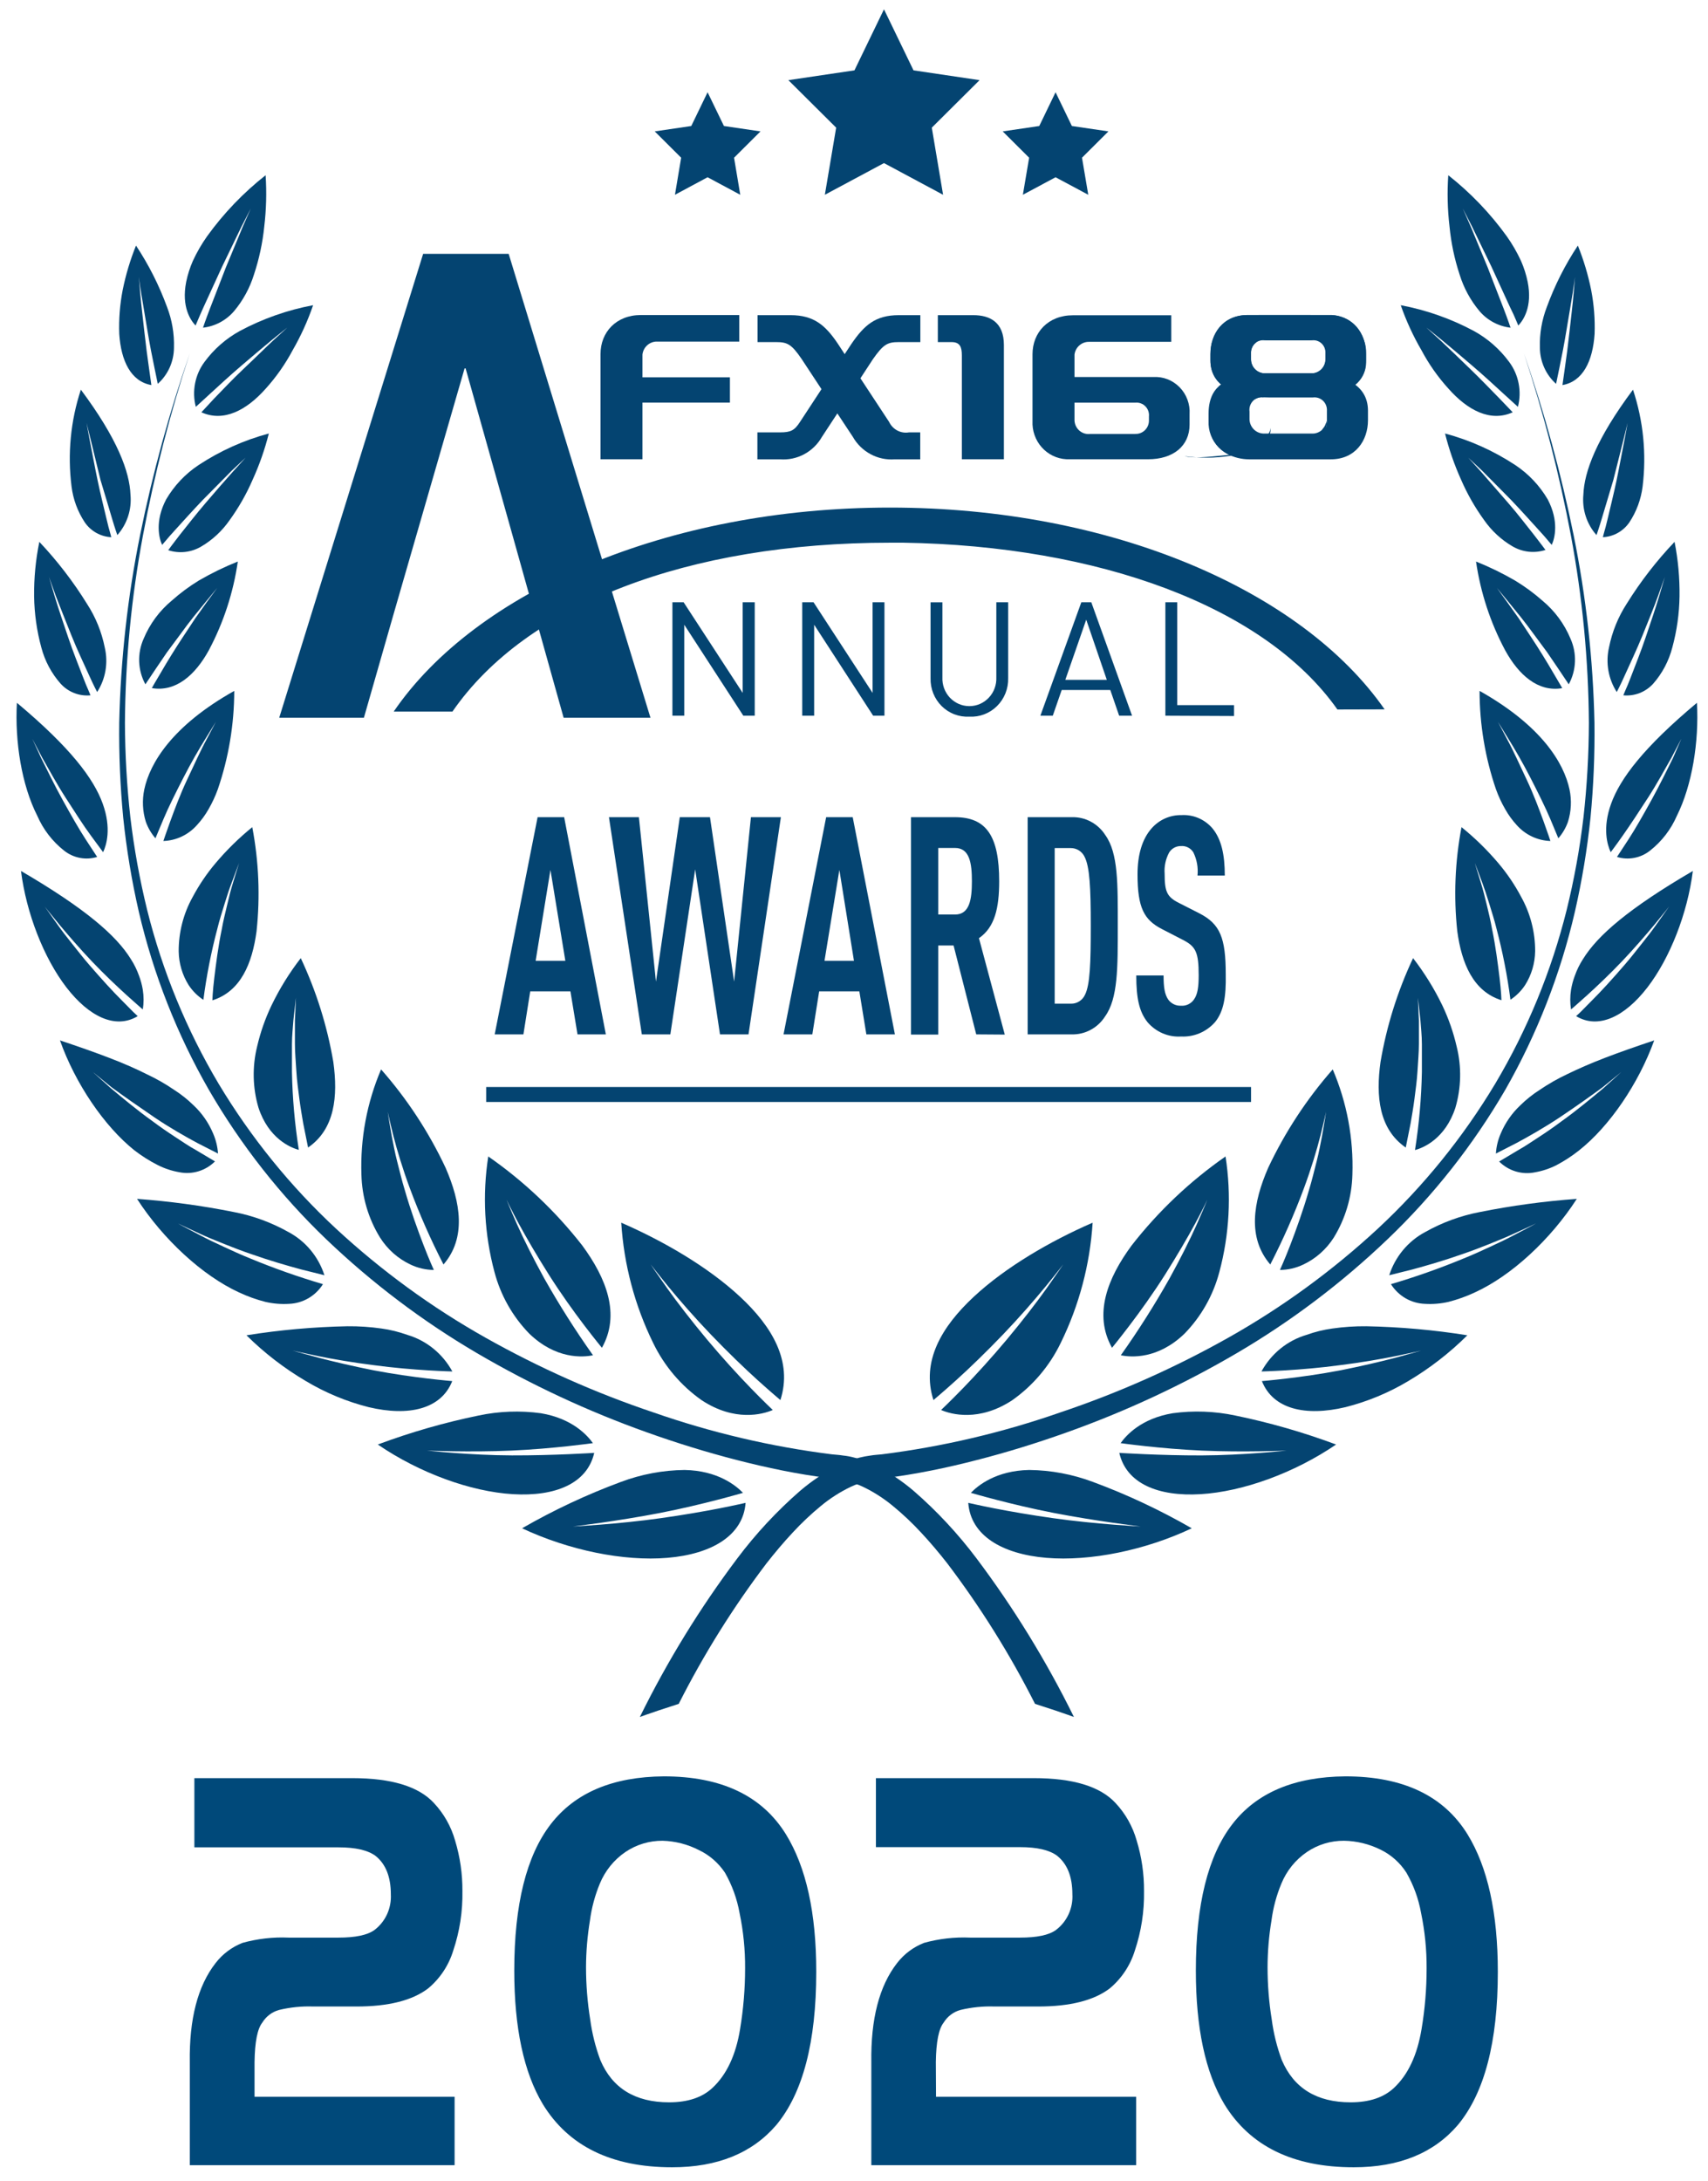
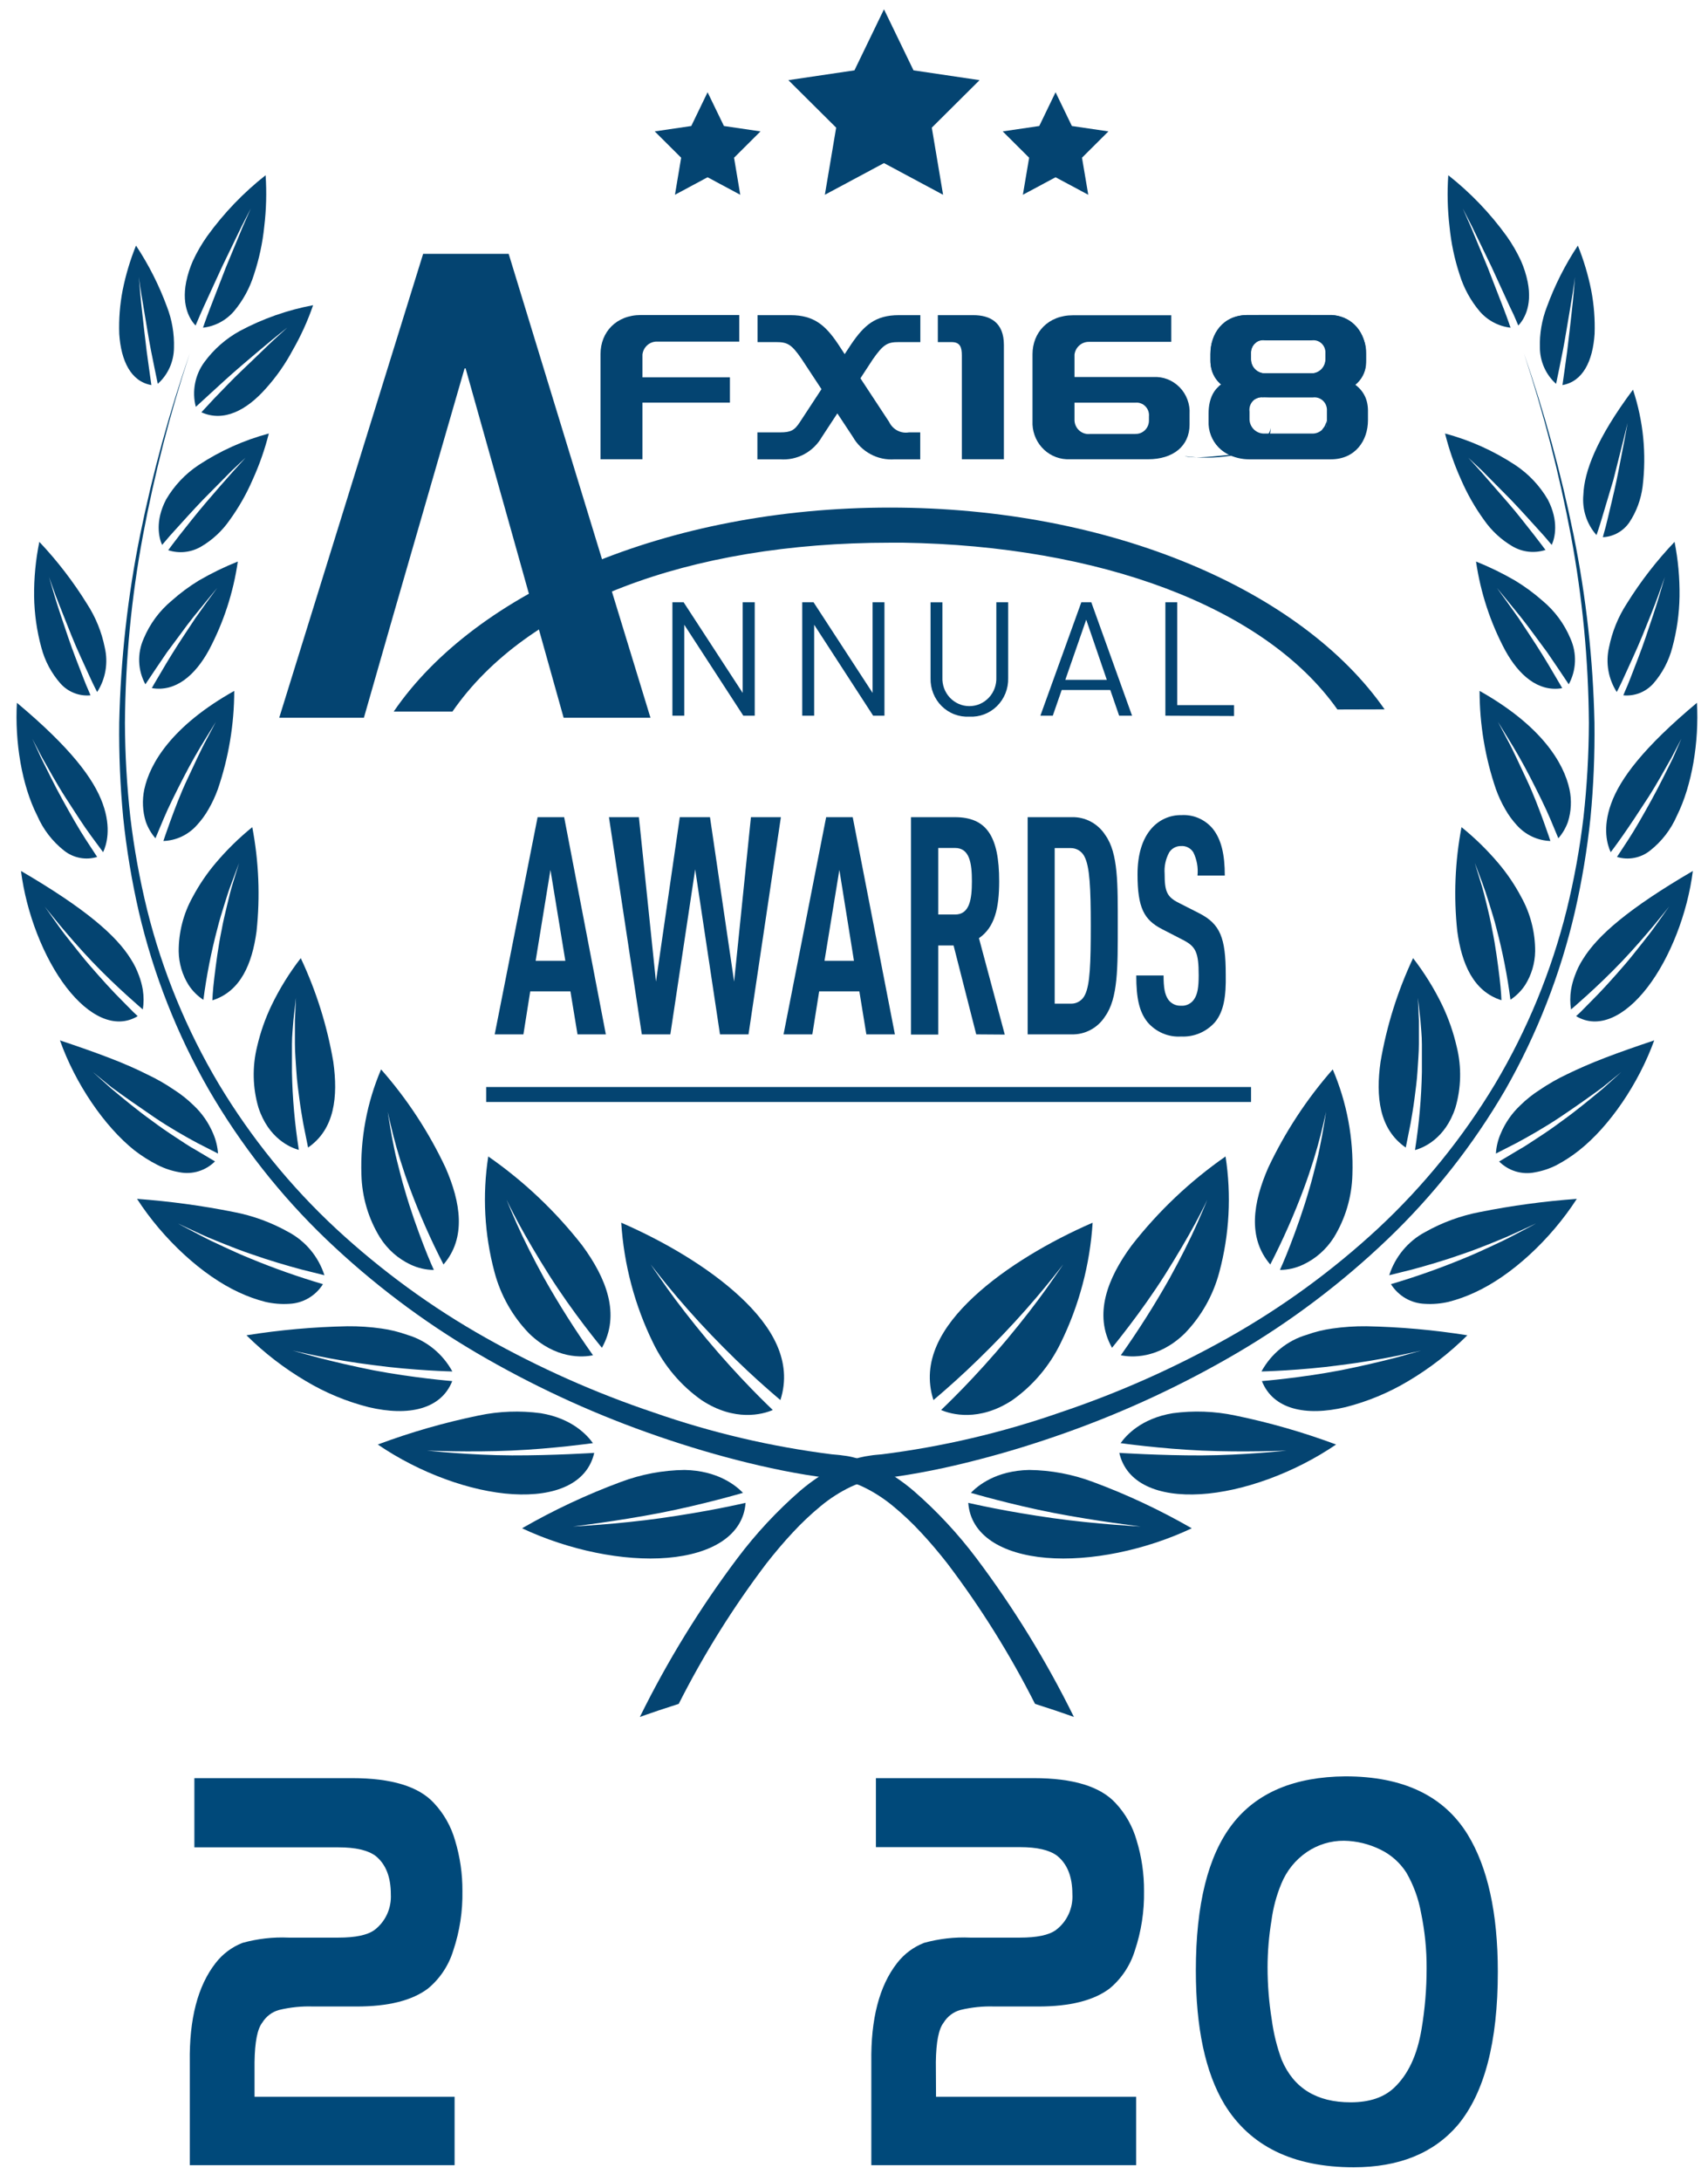
<svg xmlns="http://www.w3.org/2000/svg" width="76" height="97" viewBox="0 0 76 97" fill="none">
  <path d="M67.81 15.72C68.724 18.355 69.461 21.05 70.018 23.786C70.577 26.538 70.888 29.336 70.948 32.145C70.965 33.554 70.906 34.963 70.772 36.365C70.625 37.776 70.393 39.176 70.076 40.557C69.433 43.335 68.39 46.001 66.982 48.469C65.551 50.928 63.785 53.169 61.737 55.123C59.701 57.069 57.45 58.768 55.03 60.187C52.621 61.597 50.089 62.776 47.467 63.71C46.158 64.177 44.831 64.59 43.481 64.936C42.808 65.111 42.126 65.268 41.441 65.406C41.096 65.474 40.751 65.538 40.401 65.595L39.876 65.676L39.368 65.744C39.107 65.766 38.848 65.806 38.593 65.865C38.339 65.931 38.091 66.021 37.853 66.132C37.381 66.358 36.938 66.642 36.533 66.976C36.087 67.343 35.665 67.74 35.272 68.166C34.869 68.597 34.483 69.055 34.11 69.531C32.622 71.49 31.314 73.583 30.201 75.785L29.335 76.067C28.901 76.21 28.471 76.368 28.471 76.368C29.695 73.882 31.147 71.521 32.807 69.314C33.633 68.214 34.572 67.206 35.606 66.306C36.124 65.865 36.691 65.487 37.295 65.181C37.445 65.105 37.6 65.039 37.759 64.984C38.074 64.864 38.402 64.782 38.736 64.739C38.902 64.711 39.07 64.703 39.236 64.686C41.938 64.346 44.598 63.722 47.174 62.823C49.764 61.954 52.268 60.841 54.655 59.498C57.049 58.151 59.282 56.524 61.307 54.65C63.337 52.764 65.095 50.595 66.529 48.207C67.958 45.806 69.029 43.203 69.709 40.481C70.045 39.121 70.295 37.741 70.46 36.348C70.615 34.956 70.695 33.557 70.7 32.156C70.681 29.358 70.413 26.568 69.9 23.82C69.383 21.075 68.685 18.369 67.81 15.72V15.72Z" fill="#044471" />
  <path d="M48.618 54.383C48.5 56.243 48.018 58.061 47.2 59.728C46.704 60.754 45.959 61.634 45.035 62.283C43.564 63.245 42.33 62.911 41.875 62.714C41.875 62.714 42.275 62.337 42.841 61.754C43.407 61.172 44.133 60.378 44.812 59.565C45.491 58.752 46.129 57.925 46.578 57.292C47.028 56.659 47.31 56.237 47.31 56.237C47.31 56.237 47.006 56.636 46.518 57.23C46.029 57.824 45.353 58.603 44.627 59.36C43.901 60.117 43.139 60.854 42.543 61.391C41.947 61.929 41.535 62.272 41.535 62.272C40.983 60.55 41.903 59.005 43.33 57.677C44.757 56.349 46.747 55.196 48.618 54.383Z" fill="#044471" />
  <path d="M54.532 51.437C54.799 53.151 54.705 54.905 54.256 56.58C53.983 57.613 53.45 58.555 52.711 59.314C51.526 60.462 50.326 60.375 49.873 60.279C50.654 59.178 51.378 58.036 52.042 56.858C52.523 55.986 52.959 55.117 53.252 54.458C53.544 53.8 53.721 53.364 53.721 53.364C53.721 53.364 53.525 53.786 53.185 54.413C52.846 55.041 52.357 55.876 51.836 56.701C51.314 57.525 50.731 58.335 50.262 58.951C49.793 59.568 49.481 59.947 49.481 59.947C48.653 58.473 49.268 56.867 50.356 55.392C51.546 53.868 52.954 52.535 54.532 51.437V51.437Z" fill="#044471" />
  <path d="M59.302 47.565C59.933 49.039 60.232 50.638 60.177 52.244C60.152 53.236 59.866 54.203 59.349 55.044C59.017 55.567 58.546 55.984 57.991 56.245C57.666 56.4 57.312 56.482 56.953 56.484C56.953 56.484 57.155 56.045 57.412 55.379C57.668 54.712 57.988 53.828 58.24 52.95C58.375 52.512 58.48 52.064 58.585 51.659C58.69 51.254 58.759 50.863 58.825 50.534C58.944 49.878 59.004 49.453 59.004 49.453C59.004 49.453 58.916 49.87 58.756 50.505C58.596 51.141 58.339 51.991 58.024 52.841C57.592 54.005 57.09 55.141 56.523 56.242C55.501 55.055 55.758 53.482 56.429 51.943C57.179 50.353 58.146 48.879 59.302 47.565Z" fill="#044471" />
  <path d="M62.877 42.616C63.382 43.269 63.819 43.974 64.18 44.721C64.46 45.309 64.674 45.927 64.82 46.564C65.04 47.456 65.019 48.392 64.759 49.273C64.312 50.638 63.349 51.051 62.962 51.152C63.144 50.004 63.246 48.844 63.269 47.681C63.269 47.25 63.269 46.837 63.269 46.445C63.269 46.054 63.225 45.7 63.205 45.393C63.139 44.788 63.092 44.383 63.092 44.383C63.092 44.383 63.111 44.785 63.136 45.385C63.136 45.691 63.136 46.049 63.136 46.428C63.136 46.808 63.098 47.225 63.073 47.647C63.048 48.069 62.987 48.491 62.938 48.882C62.888 49.273 62.819 49.653 62.766 49.971L62.551 51.04C61.359 50.221 61.215 48.761 61.428 47.236C61.699 45.635 62.187 44.081 62.877 42.616Z" fill="#044471" />
  <path d="M65.032 36.79C65.627 37.27 66.175 37.806 66.671 38.391C67.061 38.851 67.401 39.353 67.684 39.888C68.097 40.626 68.313 41.463 68.308 42.313C68.3 42.846 68.145 43.367 67.861 43.815C67.689 44.075 67.468 44.296 67.21 44.465C67.071 43.398 66.864 42.342 66.589 41.303C66.498 40.926 66.373 40.546 66.268 40.2C66.163 39.854 66.059 39.539 65.957 39.266C65.755 38.734 65.623 38.38 65.623 38.38C65.623 38.38 65.73 38.74 65.898 39.277C65.987 39.559 66.064 39.874 66.15 40.222C66.235 40.571 66.326 40.954 66.393 41.331C66.553 42.099 66.649 42.879 66.724 43.483C66.798 44.088 66.809 44.488 66.809 44.488C65.548 44.091 65.037 42.845 64.844 41.421C64.678 39.877 64.742 38.315 65.032 36.79V36.79Z" fill="#044471" />
  <path d="M65.836 30.73C68.596 32.28 69.587 33.937 69.838 35.113C69.939 35.591 69.915 36.087 69.769 36.553C69.673 36.822 69.528 37.071 69.341 37.285C69.341 37.285 69.198 36.939 68.98 36.421C68.762 35.904 68.428 35.237 68.097 34.59C67.765 33.943 67.406 33.321 67.117 32.859L66.653 32.105L67.064 32.885C67.324 33.357 67.616 34.01 67.925 34.663C68.235 35.316 68.491 36.008 68.682 36.528C68.872 37.049 68.988 37.406 68.988 37.406C68.708 37.397 68.432 37.331 68.177 37.212C67.922 37.094 67.693 36.924 67.503 36.714C67.301 36.496 67.125 36.256 66.979 35.996C66.814 35.712 66.676 35.414 66.565 35.105C66.083 33.698 65.837 32.219 65.836 30.73Z" fill="#044471" />
  <path d="M64.299 19.281C65.409 19.578 66.465 20.053 67.429 20.688C68.015 21.078 68.507 21.598 68.867 22.21C69.378 23.181 69.184 23.943 69.046 24.236L68.895 24.059C68.801 23.946 68.657 23.777 68.486 23.594C68.141 23.215 67.691 22.711 67.228 22.227L65.936 20.922L65.334 20.359L65.886 20.966C66.215 21.344 66.651 21.847 67.09 22.348C67.528 22.849 67.934 23.386 68.254 23.786C68.414 23.985 68.53 24.154 68.627 24.272L68.768 24.461C68.526 24.539 68.271 24.565 68.018 24.538C67.766 24.51 67.522 24.429 67.302 24.301C66.8 24.008 66.366 23.606 66.032 23.125C65.628 22.567 65.286 21.966 65.011 21.332C64.713 20.672 64.475 19.985 64.299 19.281V19.281Z" fill="#044471" />
  <path d="M65.678 24.976C66.275 25.214 66.854 25.497 67.411 25.82C67.845 26.082 68.255 26.383 68.637 26.72C69.18 27.171 69.608 27.75 69.882 28.408C70.025 28.729 70.094 29.079 70.08 29.432C70.067 29.784 69.972 30.128 69.804 30.437L69.327 29.725L68.841 29.01C68.653 28.757 68.452 28.487 68.253 28.214C68.054 27.941 67.856 27.682 67.662 27.437L67.124 26.776L66.605 26.146L67.083 26.807L67.574 27.497L68.109 28.307C68.482 28.869 68.827 29.432 69.084 29.874L69.396 30.403C69.473 30.532 69.512 30.608 69.512 30.608C68.444 30.791 67.58 30.029 66.972 28.92C66.317 27.693 65.879 26.358 65.678 24.976V24.976Z" fill="#044471" />
  <path d="M53.029 67.975C51.624 67.166 50.155 66.477 48.638 65.915C47.728 65.573 46.767 65.392 45.797 65.381C44.315 65.409 43.509 66.079 43.2 66.399C43.2 66.399 45.002 66.928 46.896 67.294C48.789 67.66 50.76 67.896 50.76 67.896C50.76 67.896 48.77 67.795 46.857 67.525C45.897 67.39 44.95 67.227 44.249 67.089C43.548 66.951 43.084 66.844 43.084 66.844C43.192 68.301 44.597 69.123 46.556 69.289C48.516 69.455 50.973 68.948 53.029 67.975Z" fill="#044471" />
  <path d="M59.452 64.249C57.988 63.704 56.486 63.272 54.958 62.958C54.045 62.766 53.108 62.732 52.184 62.857C50.776 63.09 50.108 63.844 49.863 64.188C49.863 64.188 51.635 64.438 53.487 64.52C55.339 64.601 57.249 64.52 57.249 64.52C57.249 64.52 55.317 64.728 53.47 64.734C51.624 64.739 49.805 64.621 49.805 64.621C50.117 65.988 51.541 66.571 53.423 66.458C55.306 66.346 57.597 65.513 59.452 64.249Z" fill="#044471" />
  <path d="M65.292 59.391C63.805 59.153 62.304 59.019 60.798 58.989C60.292 58.984 59.785 59.018 59.283 59.09C58.894 59.144 58.511 59.238 58.14 59.371C57.285 59.622 56.563 60.208 56.131 61C56.131 61 57.853 60.961 59.634 60.719C60.523 60.609 61.42 60.455 62.099 60.317L62.927 60.142C63.128 60.1 63.239 60.069 63.239 60.069C63.239 60.069 63.128 60.106 62.929 60.159L62.115 60.384C61.442 60.561 60.547 60.77 59.658 60.947C57.884 61.287 56.15 61.428 56.15 61.428C56.644 62.674 58.082 63.012 59.871 62.587C60.853 62.338 61.794 61.947 62.667 61.425C63.62 60.859 64.502 60.176 65.292 59.391V59.391Z" fill="#044471" />
  <path d="M70.162 53.324C68.716 53.428 67.278 53.623 65.856 53.907C65.003 54.069 64.181 54.369 63.421 54.796C62.66 55.199 62.083 55.889 61.815 56.72L62.83 56.467C63.438 56.304 64.26 56.067 65.077 55.778C65.491 55.637 65.905 55.479 66.281 55.327C66.656 55.175 67.029 55.026 67.329 54.886L68.075 54.545C68.254 54.464 68.351 54.41 68.351 54.41C68.351 54.41 68.254 54.472 68.075 54.565L67.346 54.948C67.048 55.108 66.692 55.277 66.314 55.451C65.936 55.626 65.535 55.811 65.127 55.974C64.069 56.412 62.989 56.793 61.892 57.117C62.055 57.376 62.278 57.591 62.541 57.744C62.804 57.896 63.099 57.981 63.402 57.992C63.754 58.014 64.109 57.984 64.453 57.905C64.855 57.802 65.247 57.662 65.624 57.485C67.258 56.74 68.997 55.128 70.162 53.324Z" fill="#044471" />
  <path d="M73.607 46.274C72.765 46.556 72.042 46.809 71.398 47.057C70.755 47.304 70.209 47.546 69.728 47.78C69.305 47.979 68.897 48.213 68.508 48.477C68.202 48.673 67.916 48.9 67.656 49.155C67.277 49.509 66.977 49.94 66.775 50.422C66.653 50.702 66.581 51.002 66.562 51.308L67.46 50.849C67.987 50.568 68.713 50.157 69.406 49.696C70.098 49.234 70.786 48.745 71.316 48.356L72.144 47.681L71.335 48.41C70.83 48.829 70.176 49.378 69.486 49.87C69.149 50.123 68.804 50.36 68.475 50.574C68.147 50.787 67.854 50.99 67.587 51.136L66.706 51.662C66.913 51.868 67.166 52.019 67.443 52.103C67.72 52.187 68.013 52.201 68.296 52.143C68.631 52.085 68.955 51.977 69.259 51.823C69.614 51.635 69.952 51.415 70.267 51.164C71.622 50.092 72.911 48.196 73.607 46.274Z" fill="#044471" />
  <path d="M75.326 38.739C72.467 40.408 71.087 41.606 70.438 42.658C70.289 42.888 70.168 43.134 70.076 43.393C69.998 43.598 69.941 43.811 69.905 44.029C69.86 44.317 69.86 44.61 69.905 44.898C69.905 44.898 71.07 43.916 72.171 42.76C73.273 41.603 74.272 40.318 74.272 40.318L73.673 41.162C73.499 41.409 73.281 41.691 73.041 41.989C72.801 42.287 72.561 42.602 72.296 42.906C71.769 43.517 71.244 44.096 70.822 44.513L70.328 45.013L70.132 45.196C71.12 45.793 72.301 45.221 73.306 43.916C74.311 42.611 75.089 40.619 75.326 38.739Z" fill="#044471" />
  <path d="M75.508 31.259C73.121 33.256 72.091 34.635 71.691 35.741C71.29 36.846 71.525 37.592 71.671 37.904C71.671 37.904 71.887 37.623 72.204 37.17C72.522 36.717 72.922 36.115 73.33 35.482C73.739 34.849 74.089 34.199 74.374 33.701L74.815 32.857L74.434 33.732C74.175 34.247 73.849 34.925 73.485 35.583C73.121 36.242 72.759 36.88 72.453 37.347L71.95 38.115C72.2 38.191 72.463 38.205 72.719 38.156C72.975 38.108 73.216 37.997 73.421 37.834C73.941 37.426 74.352 36.892 74.617 36.281C75.293 34.925 75.605 32.992 75.508 31.259Z" fill="#044471" />
  <path d="M74.512 24.101C73.714 24.939 73.001 25.86 72.387 26.846C72.004 27.436 71.736 28.095 71.597 28.788C71.518 29.126 71.508 29.477 71.567 29.82C71.626 30.162 71.753 30.489 71.94 30.78C71.94 30.78 72.103 30.476 72.309 30.012C72.516 29.547 72.82 28.917 73.08 28.276C73.339 27.634 73.607 26.982 73.784 26.489L74.079 25.662L73.83 26.506C73.681 27.01 73.45 27.685 73.229 28.34C73.008 28.996 72.743 29.652 72.561 30.13C72.472 30.369 72.384 30.569 72.323 30.707L72.232 30.926C72.478 30.95 72.726 30.916 72.957 30.826C73.188 30.736 73.395 30.593 73.563 30.408C73.967 29.947 74.258 29.395 74.413 28.796C74.614 28.056 74.722 27.294 74.733 26.526C74.744 25.712 74.67 24.899 74.512 24.101V24.101Z" fill="#044471" />
  <path d="M72.662 17.332C71.022 19.529 70.492 20.99 70.454 22.005C70.424 22.329 70.46 22.657 70.561 22.966C70.661 23.275 70.824 23.559 71.039 23.8C71.039 23.8 71.147 23.496 71.282 23.041C71.417 22.585 71.605 21.957 71.787 21.352L72.226 19.608C72.35 19.13 72.419 18.812 72.419 18.812C72.419 18.812 72.369 19.136 72.273 19.622C72.176 20.109 72.06 20.748 71.928 21.381C71.795 22.014 71.635 22.644 71.525 23.117C71.472 23.35 71.417 23.547 71.378 23.679C71.34 23.811 71.323 23.893 71.323 23.893C71.556 23.882 71.784 23.817 71.988 23.702C72.192 23.588 72.368 23.427 72.502 23.232C72.817 22.756 73.018 22.212 73.09 21.642C73.269 20.191 73.123 18.717 72.662 17.332V17.332Z" fill="#044471" />
  <path d="M70.209 10.923C69.644 11.774 69.181 12.69 68.829 13.652C68.607 14.228 68.501 14.845 68.52 15.464C68.522 15.769 68.587 16.07 68.711 16.347C68.835 16.625 69.015 16.872 69.24 17.073L69.392 16.339C69.486 15.897 69.602 15.303 69.698 14.713C69.795 14.122 69.903 13.514 69.974 13.064C70.046 12.614 70.082 12.316 70.082 12.316C70.082 12.316 70.057 12.617 70.018 13.072C69.98 13.528 69.905 14.13 69.839 14.735C69.773 15.34 69.695 15.937 69.629 16.384C69.563 16.831 69.524 17.127 69.524 17.127C70.433 16.969 70.874 16.06 70.954 14.853C70.977 14.2 70.926 13.545 70.802 12.904C70.666 12.226 70.467 11.563 70.209 10.923V10.923Z" fill="#044471" />
-   <path d="M62.328 13.575C63.462 13.788 64.558 14.174 65.58 14.72C66.196 15.058 66.733 15.528 67.153 16.099C67.362 16.38 67.506 16.706 67.573 17.052C67.641 17.398 67.63 17.755 67.542 18.096L66.91 17.52C66.532 17.174 66.041 16.718 65.53 16.282C65.019 15.846 64.509 15.41 64.122 15.095C63.736 14.779 63.468 14.571 63.468 14.571L64.086 15.134C64.451 15.474 64.928 15.936 65.414 16.406C65.9 16.875 66.361 17.357 66.72 17.722L67.31 18.338C66.317 18.786 65.301 18.248 64.451 17.286C63.982 16.77 63.579 16.196 63.25 15.578C62.88 14.943 62.571 14.272 62.328 13.575V13.575Z" fill="#044471" />
  <path d="M64.443 7.794C65.428 8.569 66.302 9.48 67.04 10.501C67.287 10.848 67.501 11.218 67.68 11.606C67.811 11.904 67.91 12.215 67.976 12.535C68.199 13.66 67.769 14.259 67.559 14.479C67.559 14.479 67.523 14.397 67.462 14.251C67.402 14.105 67.311 13.899 67.186 13.652L66.358 11.848C66.044 11.204 65.732 10.557 65.497 10.07L65.089 9.274L65.447 10.087L66.198 11.899C66.458 12.566 66.714 13.23 66.908 13.73C67.101 14.231 67.214 14.575 67.214 14.575C66.68 14.514 66.187 14.252 65.834 13.84C65.434 13.364 65.133 12.811 64.948 12.214C64.719 11.519 64.568 10.8 64.498 10.07C64.409 9.315 64.391 8.553 64.443 7.794V7.794Z" fill="#044471" />
  <path d="M8.444 15.72C7.53 18.355 6.793 21.05 6.236 23.786C5.678 26.538 5.367 29.336 5.305 32.145C5.289 33.554 5.348 34.963 5.482 36.365C5.629 37.776 5.861 39.176 6.178 40.557C6.827 43.337 7.876 46.003 9.291 48.469C10.717 50.927 12.477 53.167 14.519 55.123C16.556 57.069 18.807 58.768 21.227 60.187C23.636 61.597 26.167 62.776 28.79 63.71C30.098 64.177 31.429 64.59 32.776 64.936C33.449 65.111 34.13 65.267 34.818 65.406C35.161 65.474 35.506 65.538 35.856 65.595L36.381 65.676L36.889 65.744C37.15 65.766 37.409 65.806 37.664 65.865C37.918 65.931 38.166 66.021 38.404 66.132C38.875 66.358 39.318 66.642 39.723 66.976C40.17 67.343 40.592 67.74 40.985 68.166C41.388 68.597 41.774 69.055 42.147 69.531C43.634 71.49 44.943 73.583 46.055 75.785L46.922 76.067C47.355 76.21 47.786 76.368 47.786 76.368C46.562 73.883 45.111 71.521 43.452 69.314C42.624 68.214 41.684 67.205 40.648 66.306C40.13 65.865 39.563 65.487 38.959 65.181C38.809 65.105 38.654 65.039 38.495 64.984C38.339 64.92 38.179 64.869 38.015 64.832C37.852 64.787 37.686 64.756 37.518 64.739C37.352 64.711 37.184 64.703 37.018 64.686C34.316 64.346 31.656 63.722 29.08 62.823C26.492 61.954 23.99 60.84 21.605 59.498C19.21 58.151 16.978 56.524 14.953 54.65C12.922 52.764 11.164 50.595 9.73 48.207C8.302 45.806 7.23 43.203 6.55 40.481C6.216 39.121 5.965 37.74 5.8 36.348C5.645 34.956 5.565 33.557 5.559 32.156C5.578 29.358 5.846 26.568 6.36 23.82C6.875 21.075 7.571 18.369 8.444 15.72V15.72Z" fill="#044471" />
  <path d="M27.643 54.383C27.761 56.243 28.243 58.061 29.061 59.728C29.557 60.755 30.303 61.635 31.228 62.283C32.697 63.245 33.931 62.911 34.386 62.714C34.386 62.714 33.986 62.337 33.42 61.754C32.854 61.172 32.128 60.378 31.449 59.565C30.77 58.752 30.132 57.925 29.682 57.292C29.233 56.659 28.951 56.237 28.951 56.237C28.951 56.237 29.257 56.636 29.743 57.23C30.229 57.824 30.908 58.603 31.634 59.36C32.36 60.117 33.122 60.854 33.718 61.391C34.314 61.929 34.725 62.272 34.725 62.272C35.278 60.55 34.358 59.005 32.931 57.677C31.504 56.349 29.514 55.196 27.643 54.383Z" fill="#044471" />
  <path d="M21.726 51.437C21.459 53.151 21.554 54.905 22.003 56.58C22.276 57.613 22.809 58.555 23.548 59.314C24.732 60.462 25.933 60.375 26.386 60.279C25.605 59.178 24.881 58.036 24.216 56.858C23.736 55.986 23.3 55.117 23.007 54.458C22.715 53.8 22.541 53.364 22.541 53.364C22.541 53.364 22.737 53.786 23.076 54.413C23.416 55.041 23.904 55.876 24.426 56.701C24.948 57.525 25.53 58.335 25.999 58.951C26.469 59.568 26.783 59.947 26.783 59.947C27.611 58.473 26.993 56.867 25.905 55.392C24.715 53.868 23.306 52.535 21.726 51.437V51.437Z" fill="#044471" />
  <path d="M16.957 47.565C16.327 49.039 16.028 50.638 16.082 52.244C16.106 53.236 16.392 54.204 16.91 55.044C17.241 55.568 17.711 55.984 18.266 56.245C18.591 56.4 18.945 56.482 19.304 56.484C19.304 56.484 19.102 56.045 18.846 55.379C18.589 54.712 18.269 53.828 18.017 52.95C17.882 52.512 17.777 52.064 17.672 51.659C17.567 51.254 17.498 50.863 17.432 50.534C17.314 49.878 17.253 49.453 17.253 49.453C17.253 49.453 17.341 49.87 17.501 50.505C17.661 51.141 17.918 51.991 18.233 52.841C18.665 54.005 19.166 55.141 19.734 56.242C20.756 55.055 20.499 53.482 19.828 51.943C19.081 50.352 18.114 48.878 16.957 47.565V47.565Z" fill="#044471" />
  <path d="M13.383 42.616C12.877 43.269 12.44 43.974 12.08 44.721C11.8 45.306 11.585 45.921 11.439 46.555C11.22 47.447 11.241 48.383 11.5 49.264C11.947 50.629 12.913 51.043 13.297 51.144C13.116 49.998 13.013 48.841 12.991 47.681C12.991 47.25 12.991 46.837 12.991 46.445C12.991 46.054 13.035 45.7 13.054 45.393C13.123 44.788 13.167 44.383 13.167 44.383C13.167 44.383 13.148 44.785 13.123 45.385C13.123 45.691 13.123 46.049 13.123 46.428C13.123 46.808 13.162 47.225 13.187 47.647C13.211 48.069 13.272 48.491 13.322 48.882C13.371 49.273 13.441 49.653 13.493 49.971L13.708 51.04C14.901 50.221 15.044 48.761 14.832 47.236C14.56 45.635 14.072 44.081 13.383 42.616V42.616Z" fill="#044471" />
  <path d="M11.225 36.79C10.631 37.272 10.083 37.81 9.588 38.397C9.199 38.857 8.86 39.359 8.575 39.893C8.162 40.632 7.947 41.468 7.951 42.319C7.96 42.852 8.114 43.373 8.398 43.821C8.57 44.08 8.792 44.301 9.05 44.471C9.188 43.404 9.396 42.347 9.671 41.309C9.762 40.931 9.886 40.552 9.991 40.206C10.096 39.86 10.201 39.544 10.306 39.272L10.637 38.385C10.637 38.385 10.529 38.745 10.361 39.283C10.273 39.564 10.195 39.879 10.113 40.228C10.03 40.577 9.933 40.96 9.867 41.337C9.707 42.105 9.61 42.884 9.536 43.489C9.461 44.094 9.45 44.493 9.45 44.493C10.714 44.097 11.222 42.85 11.415 41.427C11.581 39.88 11.517 38.317 11.225 36.79V36.79Z" fill="#044471" />
  <path d="M10.423 30.73C7.662 32.28 6.671 33.937 6.42 35.113C6.32 35.591 6.344 36.087 6.489 36.553C6.585 36.822 6.731 37.071 6.917 37.285C6.917 37.285 7.063 36.939 7.279 36.421C7.494 35.904 7.831 35.237 8.162 34.59C8.493 33.943 8.852 33.321 9.142 32.859L9.606 32.105L9.194 32.885C8.935 33.357 8.642 34.01 8.333 34.663C8.024 35.316 7.767 36.008 7.577 36.528C7.386 37.049 7.27 37.406 7.27 37.406C7.551 37.396 7.827 37.33 8.082 37.21C8.337 37.09 8.566 36.919 8.755 36.708C8.957 36.491 9.133 36.25 9.28 35.991C9.444 35.707 9.583 35.408 9.694 35.099C10.175 33.694 10.421 32.217 10.423 30.73Z" fill="#044471" />
  <path d="M11.962 19.281C10.852 19.578 9.795 20.053 8.832 20.688C8.245 21.078 7.754 21.598 7.394 22.21C6.883 23.181 7.076 23.943 7.214 24.236L7.366 24.059C7.46 23.946 7.603 23.777 7.774 23.594C8.119 23.215 8.569 22.711 9.033 22.227L10.325 20.922L10.927 20.359C10.927 20.359 10.703 20.604 10.375 20.966C10.046 21.329 9.599 21.847 9.16 22.359C8.721 22.871 8.315 23.397 7.995 23.797C7.835 23.997 7.719 24.166 7.623 24.284L7.485 24.472C7.726 24.55 7.981 24.577 8.233 24.549C8.485 24.521 8.728 24.441 8.948 24.312C9.45 24.019 9.883 23.617 10.217 23.136C10.621 22.578 10.964 21.977 11.239 21.343C11.541 20.68 11.783 19.99 11.962 19.281V19.281Z" fill="#044471" />
  <path d="M10.582 24.976C9.985 25.214 9.405 25.497 8.848 25.82C8.419 26.082 8.013 26.384 7.636 26.72C7.093 27.171 6.666 27.75 6.392 28.408C6.248 28.729 6.18 29.079 6.193 29.432C6.206 29.784 6.301 30.128 6.469 30.437L6.946 29.725L7.432 29.01L8.023 28.214C8.224 27.933 8.418 27.682 8.611 27.437L9.149 26.776L9.668 26.146L9.185 26.804L8.694 27.494L8.158 28.304C7.785 28.867 7.44 29.429 7.184 29.871C7.057 30.09 6.946 30.273 6.872 30.4C6.797 30.527 6.756 30.605 6.756 30.605C7.824 30.788 8.688 30.026 9.295 28.917C9.947 27.69 10.383 26.356 10.582 24.976V24.976Z" fill="#044471" />
  <path d="M23.23 67.975C24.636 67.166 26.105 66.477 27.622 65.915C28.532 65.573 29.493 65.392 30.462 65.381C31.945 65.409 32.751 66.079 33.06 66.399C33.06 66.399 31.257 66.928 29.364 67.294C27.47 67.66 25.499 67.896 25.499 67.896C25.499 67.896 27.49 67.795 29.402 67.525C30.363 67.39 31.31 67.227 32.011 67.089C32.712 66.951 33.176 66.844 33.176 66.844C33.068 68.301 31.663 69.123 29.703 69.289C27.744 69.455 25.301 68.948 23.23 67.975Z" fill="#044471" />
  <path d="M16.811 64.249C18.273 63.703 19.774 63.272 21.302 62.958C22.21 62.767 23.143 62.733 24.062 62.857C25.47 63.09 26.137 63.844 26.383 64.188C26.383 64.188 24.611 64.438 22.759 64.519C20.907 64.601 18.997 64.519 18.997 64.519C18.997 64.519 20.929 64.728 22.778 64.733C24.628 64.739 26.441 64.621 26.441 64.621C26.129 65.988 24.705 66.57 22.822 66.458C20.94 66.346 18.66 65.513 16.811 64.249Z" fill="#044471" />
  <path d="M10.967 59.391C12.454 59.153 13.955 59.019 15.46 58.989C15.967 58.984 16.474 59.018 16.976 59.09C17.365 59.144 17.748 59.238 18.119 59.371C18.974 59.622 19.696 60.208 20.128 61C20.128 61 18.406 60.961 16.625 60.719C15.736 60.609 14.839 60.455 14.16 60.317L13.332 60.142C13.131 60.1 13.02 60.069 13.02 60.069C13.02 60.069 13.131 60.106 13.33 60.159L14.158 60.384C14.831 60.562 15.726 60.77 16.614 60.947C18.389 61.287 20.123 61.428 20.123 61.428C19.631 62.674 18.19 63.012 16.402 62.587C15.42 62.338 14.478 61.947 13.606 61.425C12.648 60.86 11.761 60.177 10.967 59.391V59.391Z" fill="#044471" />
  <path d="M6.098 53.324C7.541 53.429 8.976 53.623 10.395 53.907C11.248 54.069 12.07 54.369 12.83 54.796C13.591 55.199 14.168 55.889 14.436 56.72L13.421 56.467C12.813 56.304 11.991 56.067 11.174 55.778C10.76 55.637 10.346 55.479 9.97 55.327C9.595 55.175 9.222 55.026 8.921 54.886L8.187 54.545C8.008 54.464 7.911 54.41 7.911 54.41C7.911 54.41 8.008 54.472 8.187 54.565L8.916 54.948C9.214 55.108 9.57 55.277 9.948 55.451C10.326 55.626 10.727 55.811 11.135 55.974C12.193 56.412 13.273 56.793 14.37 57.117C14.207 57.376 13.984 57.591 13.721 57.744C13.458 57.896 13.163 57.981 12.86 57.992C12.508 58.014 12.153 57.984 11.809 57.905C11.407 57.802 11.015 57.662 10.638 57.485C9.015 56.74 7.262 55.128 6.098 53.324Z" fill="#044471" />
  <path d="M2.668 46.274C3.51 46.556 4.233 46.809 4.876 47.057C5.519 47.304 6.069 47.546 6.532 47.78C6.957 47.979 7.365 48.212 7.752 48.477C8.059 48.673 8.345 48.9 8.605 49.155C8.985 49.508 9.285 49.94 9.486 50.422C9.607 50.702 9.68 51.002 9.701 51.308L8.801 50.849C8.274 50.568 7.548 50.157 6.869 49.696C6.19 49.234 5.489 48.745 4.959 48.356L4.131 47.681L4.942 48.41C5.445 48.829 6.099 49.378 6.789 49.87C7.126 50.123 7.471 50.36 7.799 50.573C8.128 50.787 8.42 50.99 8.691 51.136L9.566 51.657C9.359 51.862 9.107 52.013 8.831 52.097C8.554 52.181 8.262 52.195 7.979 52.138C7.643 52.08 7.317 51.972 7.013 51.817C6.649 51.633 6.304 51.414 5.98 51.164C4.639 50.092 3.35 48.196 2.668 46.274Z" fill="#044471" />
  <path d="M0.934 38.739C3.793 40.408 5.173 41.606 5.822 42.658C5.971 42.888 6.092 43.134 6.184 43.393C6.262 43.598 6.319 43.811 6.355 44.029C6.4 44.317 6.4 44.61 6.355 44.898C6.355 44.898 5.19 43.916 4.089 42.76C2.987 41.603 1.988 40.318 1.988 40.318L2.587 41.162C2.761 41.409 2.979 41.691 3.219 41.989C3.459 42.287 3.699 42.602 3.964 42.906C4.492 43.517 5.016 44.096 5.438 44.513L5.932 45.013C6.059 45.129 6.128 45.196 6.128 45.196C5.14 45.793 3.959 45.221 2.954 43.916C1.949 42.611 1.171 40.619 0.934 38.739Z" fill="#044471" />
  <path d="M0.752 31.259C3.139 33.256 4.169 34.635 4.569 35.741C4.969 36.846 4.735 37.592 4.588 37.904L4.047 37.17C3.716 36.725 3.33 36.115 2.921 35.482C2.513 34.849 2.162 34.199 1.878 33.701L1.436 32.857L1.839 33.732C2.099 34.247 2.424 34.925 2.789 35.583C3.153 36.242 3.515 36.88 3.821 37.347L4.323 38.115C4.074 38.191 3.81 38.205 3.554 38.156C3.298 38.108 3.058 37.997 2.852 37.834C2.333 37.426 1.922 36.892 1.657 36.281C0.967 34.925 0.655 32.992 0.752 31.259Z" fill="#044471" />
  <path d="M1.75 24.101C2.548 24.945 3.259 25.869 3.873 26.861C4.256 27.45 4.524 28.109 4.662 28.802C4.741 29.138 4.751 29.486 4.693 29.827C4.635 30.167 4.509 30.491 4.323 30.78C4.323 30.78 4.16 30.476 3.953 30.012C3.746 29.547 3.439 28.917 3.18 28.267C2.921 27.617 2.667 26.982 2.476 26.489L2.181 25.662L2.429 26.506C2.578 27.01 2.81 27.685 3.031 28.34C3.252 28.996 3.517 29.652 3.699 30.13C3.787 30.369 3.876 30.569 3.936 30.707L4.027 30.926C3.781 30.95 3.533 30.916 3.303 30.826C3.072 30.736 2.865 30.593 2.697 30.408C2.29 29.949 1.996 29.397 1.839 28.799C1.637 28.059 1.53 27.296 1.518 26.529C1.509 25.713 1.587 24.899 1.75 24.101V24.101Z" fill="#044471" />
-   <path d="M3.598 17.332C5.237 19.529 5.767 20.99 5.806 22.005C5.836 22.329 5.8 22.657 5.699 22.966C5.598 23.275 5.435 23.559 5.221 23.8C5.221 23.8 5.113 23.496 4.978 23.041C4.842 22.585 4.658 21.957 4.473 21.352L4.048 19.608C3.923 19.13 3.854 18.812 3.854 18.812C3.854 18.812 3.904 19.136 4.001 19.622C4.097 20.109 4.213 20.748 4.346 21.381C4.478 22.014 4.638 22.644 4.749 23.117C4.801 23.35 4.856 23.547 4.895 23.679C4.934 23.811 4.95 23.893 4.95 23.893C4.717 23.882 4.49 23.816 4.286 23.702C4.081 23.587 3.905 23.427 3.772 23.232C3.456 22.756 3.255 22.212 3.184 21.642C3 20.192 3.141 18.718 3.598 17.332V17.332Z" fill="#044471" />
  <path d="M6.052 10.923C6.616 11.774 7.079 12.69 7.432 13.652C7.654 14.228 7.759 14.845 7.741 15.464C7.739 15.769 7.674 16.07 7.55 16.347C7.425 16.625 7.245 16.872 7.02 17.073L6.869 16.339C6.775 15.897 6.659 15.303 6.562 14.713C6.466 14.122 6.361 13.514 6.286 13.064C6.212 12.614 6.178 12.316 6.178 12.316C6.178 12.316 6.203 12.617 6.242 13.072C6.281 13.528 6.355 14.13 6.421 14.735C6.488 15.34 6.565 15.937 6.631 16.384C6.697 16.831 6.736 17.127 6.736 17.127C5.828 16.969 5.386 16.06 5.306 14.853C5.283 14.2 5.334 13.545 5.458 12.904C5.595 12.226 5.793 11.563 6.052 10.923V10.923Z" fill="#044471" />
  <path d="M13.932 13.575C12.796 13.787 11.696 14.173 10.673 14.72C10.056 15.058 9.519 15.528 9.099 16.099C8.89 16.38 8.747 16.706 8.68 17.052C8.613 17.398 8.624 17.756 8.713 18.096L9.342 17.52C9.72 17.174 10.212 16.718 10.722 16.282C11.233 15.846 11.744 15.41 12.13 15.095C12.517 14.779 12.784 14.571 12.784 14.571L12.166 15.134C11.802 15.474 11.338 15.936 10.838 16.406C10.339 16.875 9.892 17.357 9.533 17.722L8.961 18.338C9.955 18.786 10.971 18.248 11.824 17.286C12.29 16.769 12.693 16.196 13.022 15.578C13.388 14.942 13.693 14.271 13.932 13.575V13.575Z" fill="#044471" />
  <path d="M11.819 7.794C10.833 8.569 9.959 9.48 9.221 10.501C8.975 10.848 8.76 11.218 8.581 11.606C8.45 11.904 8.351 12.215 8.285 12.535C8.062 13.66 8.492 14.259 8.702 14.479C8.702 14.479 8.738 14.397 8.799 14.251C8.859 14.105 8.951 13.899 9.061 13.652L9.889 11.848C10.204 11.204 10.516 10.557 10.75 10.07L11.159 9.274L10.8 10.087L10.049 11.899C9.79 12.566 9.533 13.23 9.34 13.73C9.147 14.231 9.033 14.575 9.033 14.575C9.567 14.514 10.06 14.252 10.414 13.84C10.813 13.364 11.115 12.811 11.3 12.214C11.53 11.522 11.684 10.806 11.758 10.079C11.849 9.321 11.869 8.556 11.819 7.794V7.794Z" fill="#044471" />
  <path d="M39.334 0.414L40.648 3.129L43.587 3.565L41.462 5.678L41.964 8.663L39.334 7.254L36.703 8.663L37.206 5.678L35.08 3.565L38.02 3.129L39.334 0.414Z" fill="#044471" />
  <path d="M31.485 4.103L32.213 5.605L33.839 5.844L32.663 7.015L32.939 8.663L31.485 7.884L30.033 8.663L30.309 7.015L29.133 5.844L30.759 5.605L31.485 4.103Z" fill="#044471" />
  <path d="M46.969 4.103L47.695 5.605L49.321 5.844L48.145 7.015L48.424 8.663L46.969 7.884L45.514 8.663L45.793 7.015L44.617 5.844L46.243 5.605L46.969 4.103Z" fill="#044471" />
  <path d="M55.667 48.348H21.633V49.014H55.667V48.348Z" fill="#044471" />
  <path d="M25.697 46.007L25.382 44.094H23.593L23.29 46.007H22.012L23.922 36.346H25.103L26.958 46.007H25.697ZM24.493 38.692L23.834 42.735H25.156L24.493 38.692Z" fill="#044471" />
  <path d="M33.306 46.007H32.037L30.933 38.667L29.828 46.007H28.559L27.096 36.346H28.429L29.188 43.661L30.248 36.346H31.592L32.666 43.661L33.414 36.346H34.747L33.306 46.007Z" fill="#044471" />
  <path d="M38.55 46.007L38.238 44.094H36.45L36.146 46.007H34.865L36.761 36.346H37.943L39.82 46.007H38.55ZM37.349 38.692L36.687 42.735H37.998L37.349 38.692Z" fill="#044471" />
  <path d="M43.439 46.007L42.431 42.054H41.75V46.016H40.535V36.346H42.487C43.894 36.346 44.46 37.19 44.46 39.196C44.46 40.389 44.264 41.244 43.56 41.728L44.709 46.016L43.439 46.007ZM42.498 37.716H41.75V40.676H42.498C43.146 40.676 43.246 39.995 43.246 39.196C43.246 38.397 43.146 37.716 42.498 37.716Z" fill="#044471" />
  <path d="M49.174 45.205C49.013 45.459 48.791 45.666 48.529 45.806C48.267 45.947 47.974 46.016 47.678 46.007H45.727V36.346H47.689C47.985 36.337 48.278 36.406 48.54 36.547C48.802 36.687 49.025 36.894 49.185 37.147C49.759 37.946 49.737 39.316 49.737 41.176C49.737 43.036 49.748 44.406 49.174 45.205ZM48.263 38.115C48.208 37.996 48.12 37.896 48.011 37.826C47.901 37.756 47.774 37.72 47.645 37.721H46.93V44.642H47.659C47.788 44.644 47.915 44.608 48.024 44.538C48.134 44.468 48.222 44.368 48.277 44.249C48.503 43.801 48.536 42.842 48.536 41.168C48.536 39.494 48.487 38.557 48.263 38.115Z" fill="#044471" />
  <path d="M54.063 45.464C53.874 45.677 53.641 45.845 53.38 45.956C53.12 46.066 52.838 46.116 52.556 46.102C52.276 46.12 51.995 46.072 51.735 45.961C51.475 45.85 51.245 45.68 51.06 45.464C50.693 45.002 50.56 44.406 50.56 43.387H51.775C51.775 43.902 51.819 44.231 51.993 44.474C52.058 44.558 52.142 44.626 52.239 44.671C52.334 44.716 52.44 44.737 52.545 44.732C52.658 44.742 52.772 44.721 52.875 44.671C52.977 44.622 53.066 44.546 53.13 44.451C53.293 44.22 53.337 43.888 53.337 43.379C53.337 42.349 53.208 42.09 52.611 41.792L51.69 41.317C50.908 40.909 50.616 40.38 50.616 38.889C50.616 38.019 50.823 37.313 51.245 36.84C51.411 36.652 51.615 36.502 51.844 36.401C52.072 36.3 52.319 36.25 52.567 36.255C52.826 36.239 53.085 36.283 53.324 36.384C53.563 36.486 53.777 36.642 53.947 36.84C54.35 37.327 54.499 38.019 54.499 38.942H53.285C53.32 38.588 53.256 38.231 53.1 37.912C53.042 37.818 52.96 37.742 52.863 37.693C52.765 37.643 52.656 37.622 52.548 37.631C52.445 37.629 52.343 37.654 52.251 37.703C52.16 37.752 52.083 37.824 52.026 37.912C51.869 38.201 51.797 38.531 51.822 38.861C51.822 39.648 51.919 39.893 52.462 40.163L53.37 40.625C54.292 41.1 54.541 41.711 54.541 43.34C54.56 44.324 54.453 44.988 54.063 45.464Z" fill="#044471" />
  <path d="M22.847 23.957L20.718 16.386H20.672L17.506 27.339L16.192 31.925H12.424L18.828 11.291H22.634L28.944 31.925H25.08L22.847 23.957Z" fill="#044471" />
  <path d="M33.075 31.833L30.447 27.787V31.833H29.92V26.788H30.419L33.047 30.82V26.788H33.583V31.833H33.075Z" fill="#044471" />
  <path d="M38.852 31.833L36.227 27.787V31.833H35.697V26.788H36.2L38.827 30.82V26.788H39.355V31.833H38.852Z" fill="#044471" />
  <path d="M43.129 31.875C42.904 31.887 42.678 31.852 42.467 31.771C42.255 31.691 42.063 31.566 41.901 31.406C41.739 31.245 41.612 31.052 41.527 30.839C41.442 30.626 41.401 30.397 41.407 30.167V26.791H41.934V30.125C41.926 30.29 41.952 30.456 42.008 30.611C42.065 30.766 42.152 30.908 42.264 31.028C42.376 31.148 42.511 31.243 42.661 31.309C42.81 31.374 42.971 31.407 43.133 31.407C43.296 31.407 43.457 31.374 43.606 31.309C43.755 31.243 43.89 31.148 44.002 31.028C44.115 30.908 44.202 30.766 44.258 30.611C44.315 30.456 44.34 30.29 44.333 30.125V26.788H44.86V30.164C44.866 30.395 44.824 30.625 44.739 30.838C44.653 31.052 44.525 31.245 44.362 31.406C44.2 31.567 44.006 31.691 43.794 31.772C43.582 31.853 43.355 31.888 43.129 31.875V31.875Z" fill="#044471" />
  <path d="M49.798 31.833L49.404 30.69H47.242L46.845 31.833H46.293L48.115 26.788H48.559L50.373 31.833H49.798ZM48.333 27.562L47.403 30.237H49.249L48.333 27.562Z" fill="#044471" />
  <path d="M51.855 31.833V26.788H52.383V31.363H54.911V31.847L51.855 31.833Z" fill="#044471" />
  <path d="M61.61 31.551C57.936 26.27 49.465 22.576 39.6 22.576C29.663 22.576 21.161 26.318 17.518 31.65H20.132C23.422 26.884 30.621 24.138 39.608 24.138H40.188C48.858 24.276 56.261 26.951 59.51 31.557L61.61 31.551Z" fill="#044471" />
  <g style="mix-blend-mode:multiply">
    <path d="M54.54 20.247C53.621 20.34 53.094 20.382 52.713 20.292H52.738C53.4 20.383 54.072 20.378 54.733 20.275C55.622 20.179 56.541 19.901 56.541 19.034C56.525 19.159 56.471 19.275 56.387 19.366C56.158 19.943 55.457 20.154 54.54 20.247Z" fill="#044471" />
  </g>
  <path d="M51.312 16.769H47.812V15.768C47.833 15.609 47.911 15.464 48.031 15.36C48.15 15.256 48.304 15.201 48.461 15.205H52.118V14.023H47.74C46.636 14.023 45.943 14.791 45.943 15.757V18.882C45.963 19.311 46.148 19.714 46.458 20.003C46.769 20.293 47.179 20.445 47.599 20.427H51.089C52.193 20.427 52.932 19.845 52.932 18.882V18.421C52.946 18.201 52.913 17.98 52.836 17.773C52.76 17.567 52.641 17.379 52.487 17.223C52.334 17.067 52.15 16.946 51.948 16.867C51.745 16.789 51.528 16.756 51.312 16.769V16.769ZM50.514 19.302H48.505C48.415 19.312 48.324 19.303 48.238 19.274C48.152 19.245 48.073 19.197 48.007 19.134C47.941 19.071 47.889 18.994 47.855 18.908C47.822 18.822 47.807 18.73 47.812 18.638V17.909H50.531C50.611 17.902 50.692 17.914 50.768 17.943C50.844 17.971 50.912 18.017 50.969 18.076C51.026 18.134 51.069 18.205 51.096 18.283C51.123 18.36 51.132 18.443 51.124 18.525V18.702C51.125 18.783 51.109 18.863 51.078 18.937C51.048 19.011 51.002 19.078 50.945 19.134C50.888 19.19 50.821 19.233 50.746 19.262C50.672 19.29 50.593 19.303 50.514 19.299V19.302Z" fill="#044471" />
  <path d="M29.235 15.193H32.895V14.012H28.518C27.413 14.012 26.721 14.78 26.721 15.745V20.427H28.587V17.908H32.479V16.783H28.587V15.767C28.606 15.607 28.683 15.459 28.803 15.353C28.922 15.247 29.077 15.19 29.235 15.193V15.193Z" fill="#044471" />
  <path d="M39.992 15.216H40.952V14.018H39.992C38.954 14.018 38.454 14.465 37.886 15.295L37.585 15.751L37.279 15.284C36.726 14.465 36.213 14.018 35.178 14.018H33.707V15.216H34.535C35.032 15.216 35.217 15.306 35.666 15.962L36.553 17.309L35.595 18.77C35.352 19.144 35.186 19.231 34.711 19.231H33.701V20.43H34.711C35.082 20.458 35.453 20.38 35.782 20.204C36.111 20.027 36.385 19.761 36.572 19.434L37.259 18.387L37.947 19.428C38.133 19.756 38.407 20.024 38.737 20.201C39.066 20.379 39.438 20.458 39.81 20.43H40.947V19.231H40.447C40.27 19.262 40.087 19.233 39.928 19.149C39.768 19.064 39.639 18.929 39.561 18.764L38.286 16.826L38.838 15.981C39.31 15.306 39.495 15.216 39.992 15.216Z" fill="#044471" />
  <path d="M43.312 14.018H41.73V15.216H42.343C42.724 15.216 42.799 15.447 42.799 15.81V20.427H44.67V15.343C44.67 14.33 44.046 14.018 43.312 14.018Z" fill="#044471" />
  <path d="M59.12 14.012H56.004L56.324 15.137H58.377C58.455 15.127 58.535 15.135 58.609 15.159C58.684 15.184 58.752 15.225 58.81 15.28C58.867 15.335 58.912 15.402 58.94 15.477C58.969 15.551 58.981 15.631 58.976 15.711V15.961C58.978 16.045 58.964 16.129 58.933 16.207C58.903 16.285 58.858 16.356 58.8 16.416C58.743 16.476 58.674 16.524 58.598 16.556C58.522 16.589 58.441 16.606 58.358 16.606H55.998V17.529H58.949C60.053 17.529 60.779 16.991 60.779 16.029V15.748C60.784 14.845 60.227 14.012 59.12 14.012Z" fill="#044471" />
  <path d="M59.03 18.727C59.055 18.998 58.989 19.269 58.842 19.497C58.696 19.724 58.477 19.894 58.224 19.979C57.295 20.24 56.335 20.367 55.372 20.356C55.16 20.364 54.948 20.328 54.75 20.249C54.553 20.17 54.373 20.05 54.223 19.897C54.073 19.744 53.956 19.56 53.879 19.358C53.802 19.156 53.767 18.94 53.777 18.724V18.389C53.777 17.731 54.025 16.926 55.116 16.861C55.712 17.267 56.154 17.396 56.22 17.672C56.135 17.66 56.049 17.668 55.968 17.696C55.888 17.724 55.814 17.771 55.754 17.832C55.694 17.894 55.649 17.969 55.622 18.051C55.595 18.134 55.587 18.221 55.599 18.308V18.659C55.606 18.83 55.678 18.991 55.801 19.108C55.923 19.224 56.085 19.288 56.253 19.284H58.367C58.526 19.293 58.683 19.241 58.806 19.137C58.928 19.034 59.008 18.887 59.03 18.727Z" fill="#044471" />
  <path d="M55.518 14.012H58.317V15.137H56.266C56.188 15.127 56.109 15.134 56.034 15.158C55.959 15.183 55.89 15.224 55.832 15.279C55.775 15.334 55.73 15.401 55.701 15.476C55.672 15.55 55.659 15.631 55.665 15.711V15.961C55.663 16.045 55.677 16.129 55.708 16.207C55.738 16.285 55.783 16.356 55.841 16.416C55.898 16.476 55.967 16.524 56.043 16.556C56.119 16.589 56.2 16.606 56.283 16.606H58.32V17.529H55.742C54.638 17.529 53.859 16.991 53.859 16.029V15.748C53.857 14.845 54.414 14.012 55.518 14.012Z" fill="#044471" />
  <path d="M55.664 15.682C55.664 15.184 55.777 14.687 56.401 14.422C57.157 14.098 58.791 14.011 59.644 14.222C59.973 14.293 60.267 14.479 60.475 14.747C60.684 15.015 60.794 15.349 60.787 15.691V16.127C60.786 16.296 60.752 16.462 60.685 16.617C60.619 16.771 60.522 16.91 60.401 17.025C60.28 17.14 60.138 17.228 59.982 17.285C59.826 17.341 59.66 17.365 59.495 17.354C58.902 16.949 58.391 16.881 58.319 16.605C58.404 16.612 58.488 16.602 58.568 16.574C58.648 16.546 58.722 16.501 58.784 16.443C58.847 16.385 58.897 16.315 58.931 16.236C58.966 16.157 58.984 16.073 58.985 15.986V15.682C58.988 15.603 58.975 15.524 58.945 15.45C58.915 15.377 58.869 15.31 58.812 15.257C58.754 15.203 58.685 15.163 58.611 15.139C58.536 15.116 58.458 15.109 58.38 15.12H56.269C56.192 15.112 56.114 15.121 56.041 15.146C55.968 15.171 55.901 15.211 55.844 15.264C55.787 15.318 55.742 15.382 55.711 15.454C55.679 15.526 55.664 15.604 55.664 15.682V15.682Z" fill="#044471" />
  <g style="mix-blend-mode:multiply">
    <path d="M57.811 14.414C58.799 14.31 59.304 14.265 59.713 14.358H59.688C59.282 14.257 58.612 14.279 57.604 14.386C56.682 14.482 55.741 14.769 55.672 15.607C55.679 15.536 55.702 15.467 55.737 15.405C55.773 15.343 55.821 15.289 55.879 15.247C56.169 14.707 57.011 14.496 57.811 14.414Z" fill="#044471" />
  </g>
  <g style="mix-blend-mode:multiply">
    <g style="mix-blend-mode:multiply">
      <path d="M54.236 17.177C54.709 17.534 55.279 17.731 55.868 17.739C55.983 17.681 56.111 17.654 56.24 17.66C56.163 17.379 55.719 17.244 55.122 16.839C54.798 16.848 54.487 16.967 54.236 17.177Z" fill="#044471" />
    </g>
  </g>
  <g style="mix-blend-mode:multiply">
    <path d="M56.884 20.016C55.895 20.117 55.33 20.159 54.924 20.066H54.949C55.66 20.165 56.381 20.16 57.091 20.049C58.043 19.945 59.023 19.644 59.023 18.719C59.006 18.852 58.948 18.976 58.857 19.073C58.617 19.689 57.872 19.917 56.884 20.016Z" fill="#044471" />
  </g>
  <path d="M58.264 16.606H56.28C56.197 16.606 56.116 16.589 56.04 16.557C55.964 16.524 55.896 16.476 55.838 16.416C55.781 16.356 55.736 16.285 55.706 16.207C55.676 16.129 55.662 16.046 55.664 15.962V15.711C55.664 14.789 56.647 14.479 57.596 14.38C58.604 14.274 59.275 14.251 59.68 14.352C59.921 14.406 60.145 14.523 60.329 14.69C60.513 14.858 60.652 15.071 60.732 15.309C60.662 14.93 60.459 14.589 60.161 14.35C59.863 14.112 59.49 13.992 59.112 14.012H55.518C54.414 14.012 53.862 14.856 53.862 15.751V16.032C53.862 17.138 54.872 17.678 56.459 17.678H58.424C58.506 17.668 58.588 17.676 58.666 17.702C58.743 17.728 58.814 17.772 58.874 17.829C58.933 17.887 58.979 17.957 59.008 18.035C59.037 18.113 59.049 18.197 59.043 18.28V18.73C59.043 19.653 58.052 19.96 57.094 20.061C56.394 20.171 55.682 20.178 54.98 20.084C54.725 20.038 54.486 19.926 54.285 19.76C54.085 19.593 53.929 19.378 53.834 19.133C54.06 20.154 54.993 20.43 55.576 20.43H59.214C60.318 20.43 60.87 19.585 60.87 18.691V18.252C60.862 17.143 59.851 16.606 58.264 16.606Z" fill="#044471" />
  <path d="M11.326 93.26H20.228V96.304H8.445V91.726C8.417 89.802 8.799 88.332 9.59 87.317C9.903 86.91 10.319 86.598 10.794 86.414C11.459 86.23 12.148 86.151 12.836 86.181H15.061C15.812 86.181 16.342 86.071 16.657 85.846C16.899 85.664 17.093 85.423 17.221 85.146C17.349 84.868 17.407 84.563 17.391 84.256C17.391 83.484 17.166 82.915 16.717 82.551C16.375 82.295 15.826 82.166 15.061 82.166H8.649V79.088H15.674C17.418 79.088 18.63 79.457 19.309 80.196C19.75 80.666 20.073 81.237 20.25 81.862C20.471 82.591 20.581 83.35 20.576 84.113C20.592 85.012 20.454 85.907 20.168 86.757C19.965 87.421 19.574 88.008 19.044 88.446C18.338 88.98 17.276 89.246 15.859 89.245H13.94C13.428 89.227 12.916 89.278 12.417 89.399C12.107 89.484 11.841 89.685 11.671 89.962C11.454 90.238 11.339 90.822 11.326 91.715V93.26Z" fill="#00497A" />
-   <path d="M29.541 79.009C32.098 79.009 33.909 79.869 34.973 81.589C35.873 83.052 36.322 85.09 36.32 87.703C36.32 90.818 35.728 93.088 34.545 94.514C33.468 95.769 31.923 96.396 29.908 96.396C27.214 96.396 25.294 95.458 24.15 93.583C23.305 92.17 22.883 90.192 22.883 87.649C22.883 84.708 23.424 82.537 24.506 81.136C25.588 79.735 27.266 79.026 29.541 79.009ZM29.48 81.873C28.891 81.869 28.314 82.044 27.824 82.376C27.319 82.722 26.924 83.211 26.689 83.783C26.472 84.307 26.324 84.857 26.25 85.421C26.137 86.107 26.078 86.801 26.076 87.497C26.076 88.275 26.138 89.051 26.261 89.818C26.344 90.436 26.495 91.042 26.711 91.624C27.241 92.879 28.262 93.507 29.772 93.507C30.604 93.507 31.248 93.292 31.705 92.862C32.332 92.277 32.741 91.409 32.93 90.257C33.079 89.362 33.154 88.456 33.154 87.548C33.16 86.721 33.077 85.895 32.908 85.086C32.795 84.454 32.574 83.846 32.257 83.291C31.966 82.856 31.566 82.508 31.097 82.287C30.595 82.029 30.042 81.888 29.48 81.873V81.873Z" fill="#00497A" />
  <path d="M41.65 93.26H50.554V96.304H38.771V91.726C38.743 89.802 39.124 88.332 39.914 87.317C40.228 86.91 40.645 86.598 41.12 86.414C41.785 86.23 42.474 86.151 43.163 86.181H45.387C46.135 86.181 46.668 86.071 46.98 85.846C47.224 85.664 47.42 85.422 47.548 85.143C47.677 84.864 47.735 84.556 47.717 84.248C47.717 83.475 47.492 82.907 47.041 82.543C46.702 82.286 46.15 82.157 45.385 82.157H38.975V79.088H46.003C47.745 79.088 48.957 79.457 49.638 80.196C50.079 80.666 50.401 81.238 50.577 81.862C50.8 82.59 50.91 83.35 50.905 84.113C50.92 85.012 50.782 85.907 50.497 86.757C50.293 87.42 49.902 88.007 49.373 88.446C48.665 88.98 47.603 89.246 46.188 89.245H44.256C43.744 89.227 43.233 89.279 42.735 89.399C42.425 89.484 42.159 89.685 41.989 89.962C41.77 90.238 41.654 90.822 41.642 91.715L41.65 93.26Z" fill="#00497A" />
  <path d="M59.869 79.009C62.428 79.009 64.239 79.869 65.301 81.589C66.199 83.052 66.648 85.09 66.648 87.703C66.648 90.818 66.055 93.088 64.87 94.514C63.797 95.769 62.253 96.396 60.236 96.396C57.538 96.396 55.618 95.458 54.475 93.583C53.632 92.17 53.211 90.192 53.211 87.649C53.211 84.708 53.752 82.537 54.834 81.136C55.916 79.735 57.594 79.026 59.869 79.009ZM59.805 81.873C59.216 81.868 58.639 82.043 58.149 82.376C57.643 82.721 57.248 83.211 57.015 83.783C56.797 84.307 56.65 84.857 56.576 85.421C56.462 86.107 56.404 86.801 56.402 87.497C56.402 88.275 56.464 89.051 56.587 89.818C56.668 90.436 56.818 91.042 57.034 91.624C57.568 92.879 58.589 93.507 60.098 93.507C60.93 93.507 61.574 93.292 62.03 92.862C62.654 92.277 63.061 91.409 63.253 90.257C63.404 89.362 63.48 88.456 63.479 87.548C63.484 86.721 63.401 85.895 63.233 85.086C63.12 84.453 62.899 83.846 62.579 83.291C62.297 82.852 61.901 82.499 61.437 82.272C60.928 82.019 60.371 81.882 59.805 81.873V81.873Z" fill="#00497A" />
</svg>